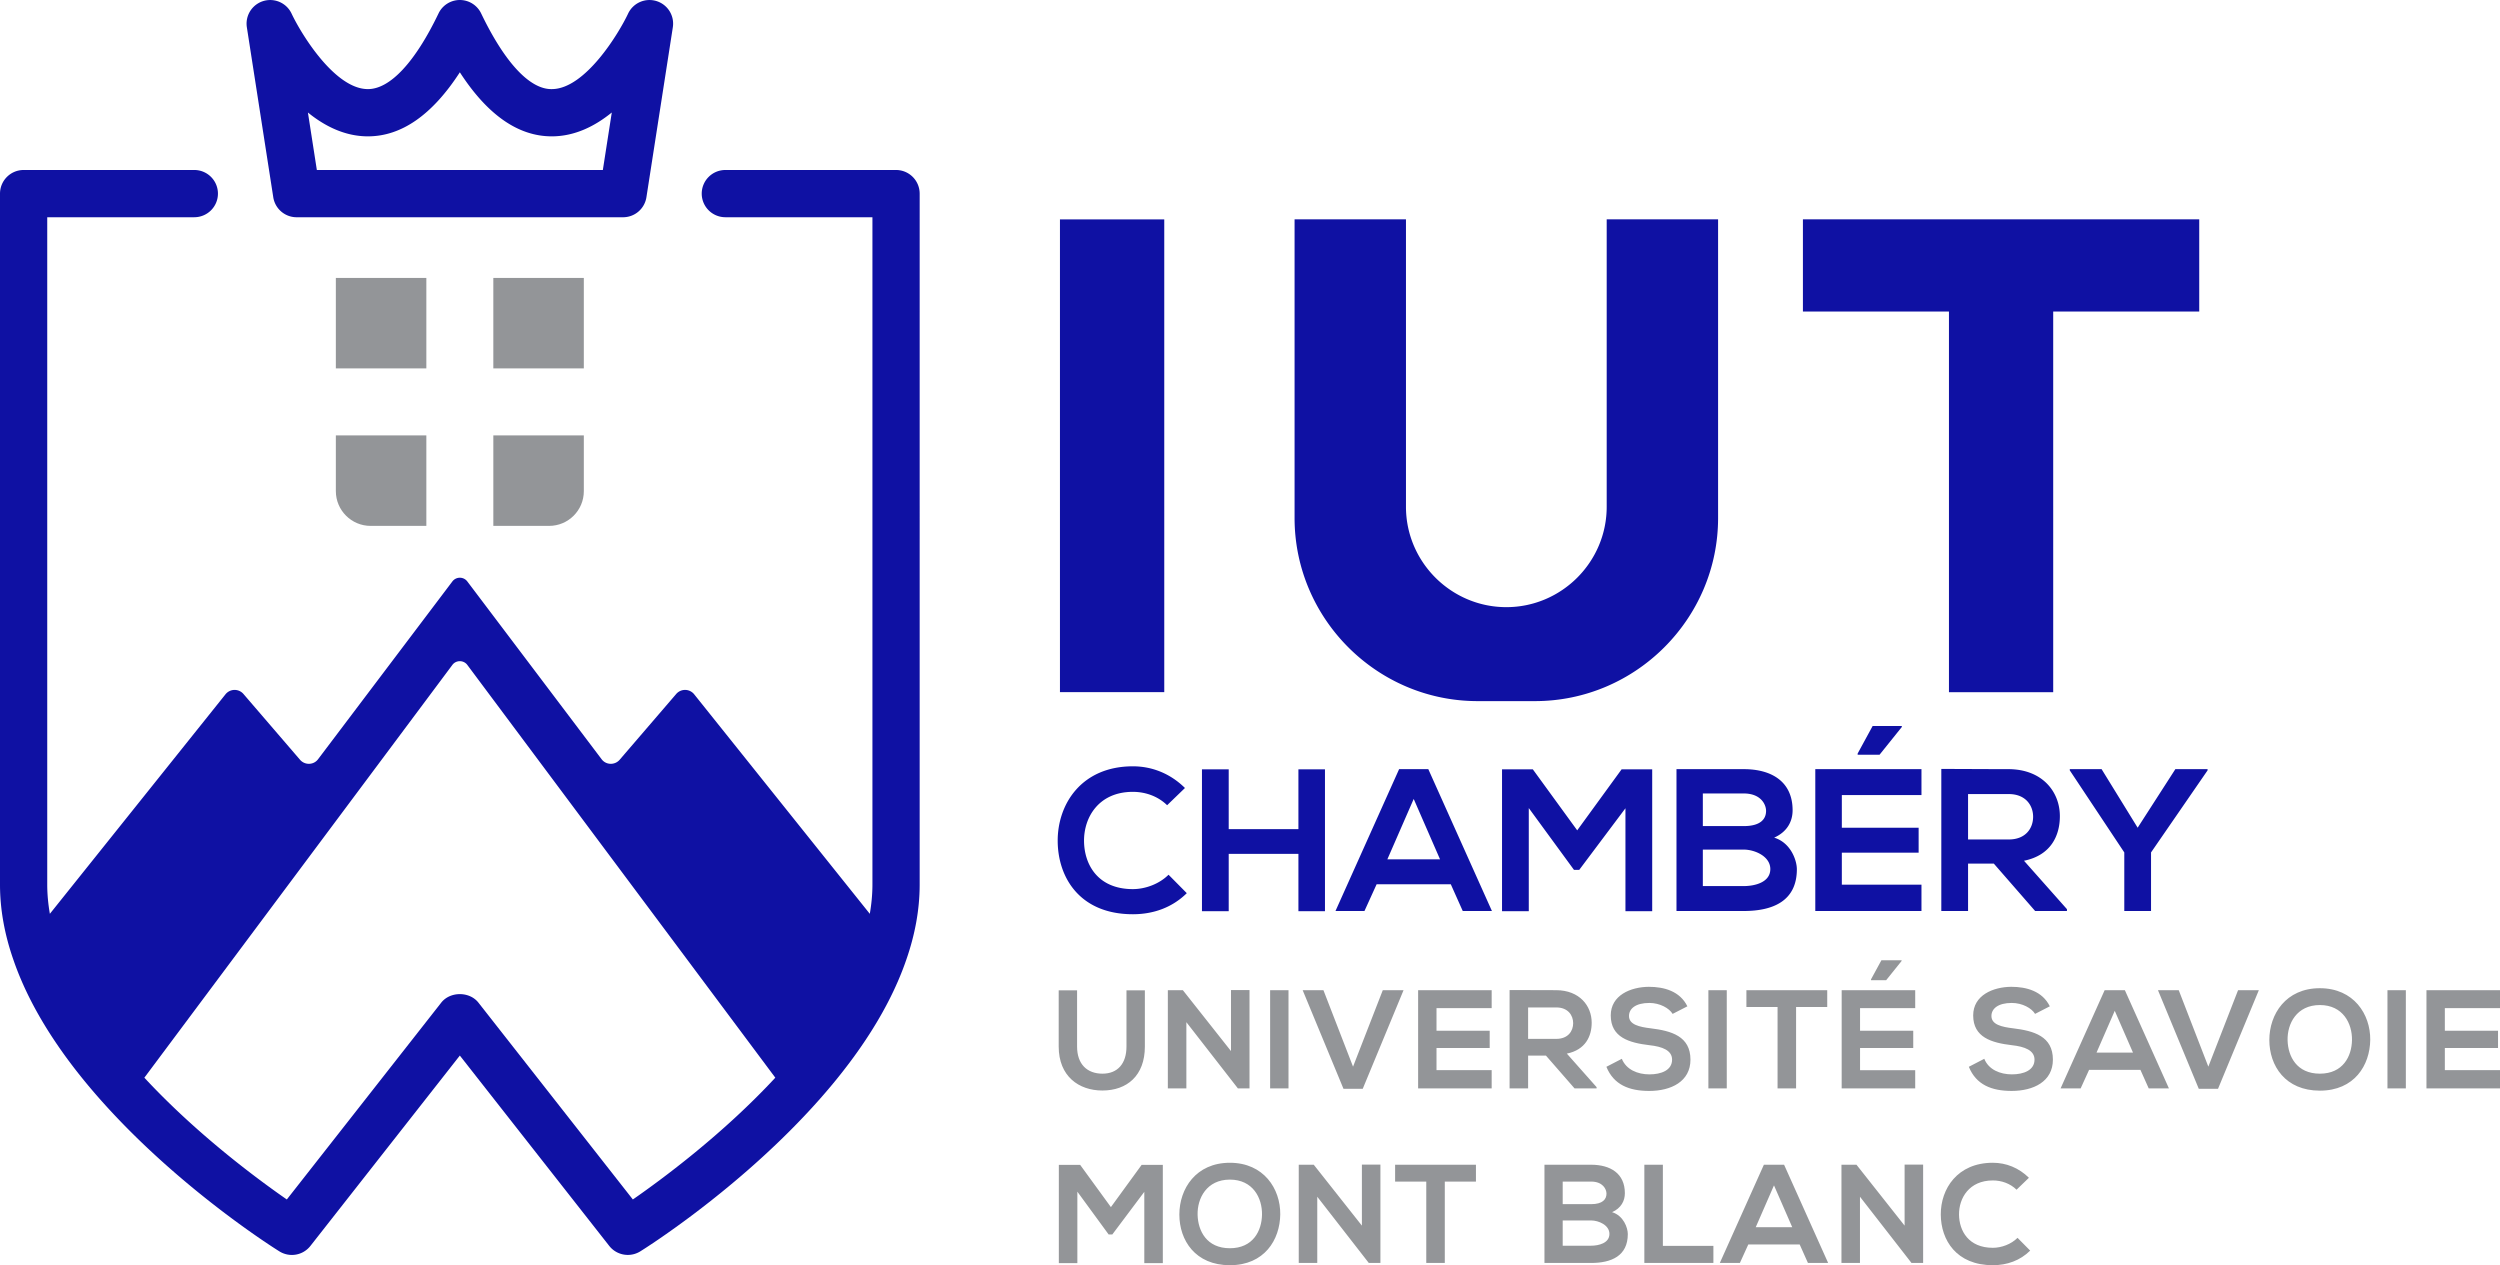
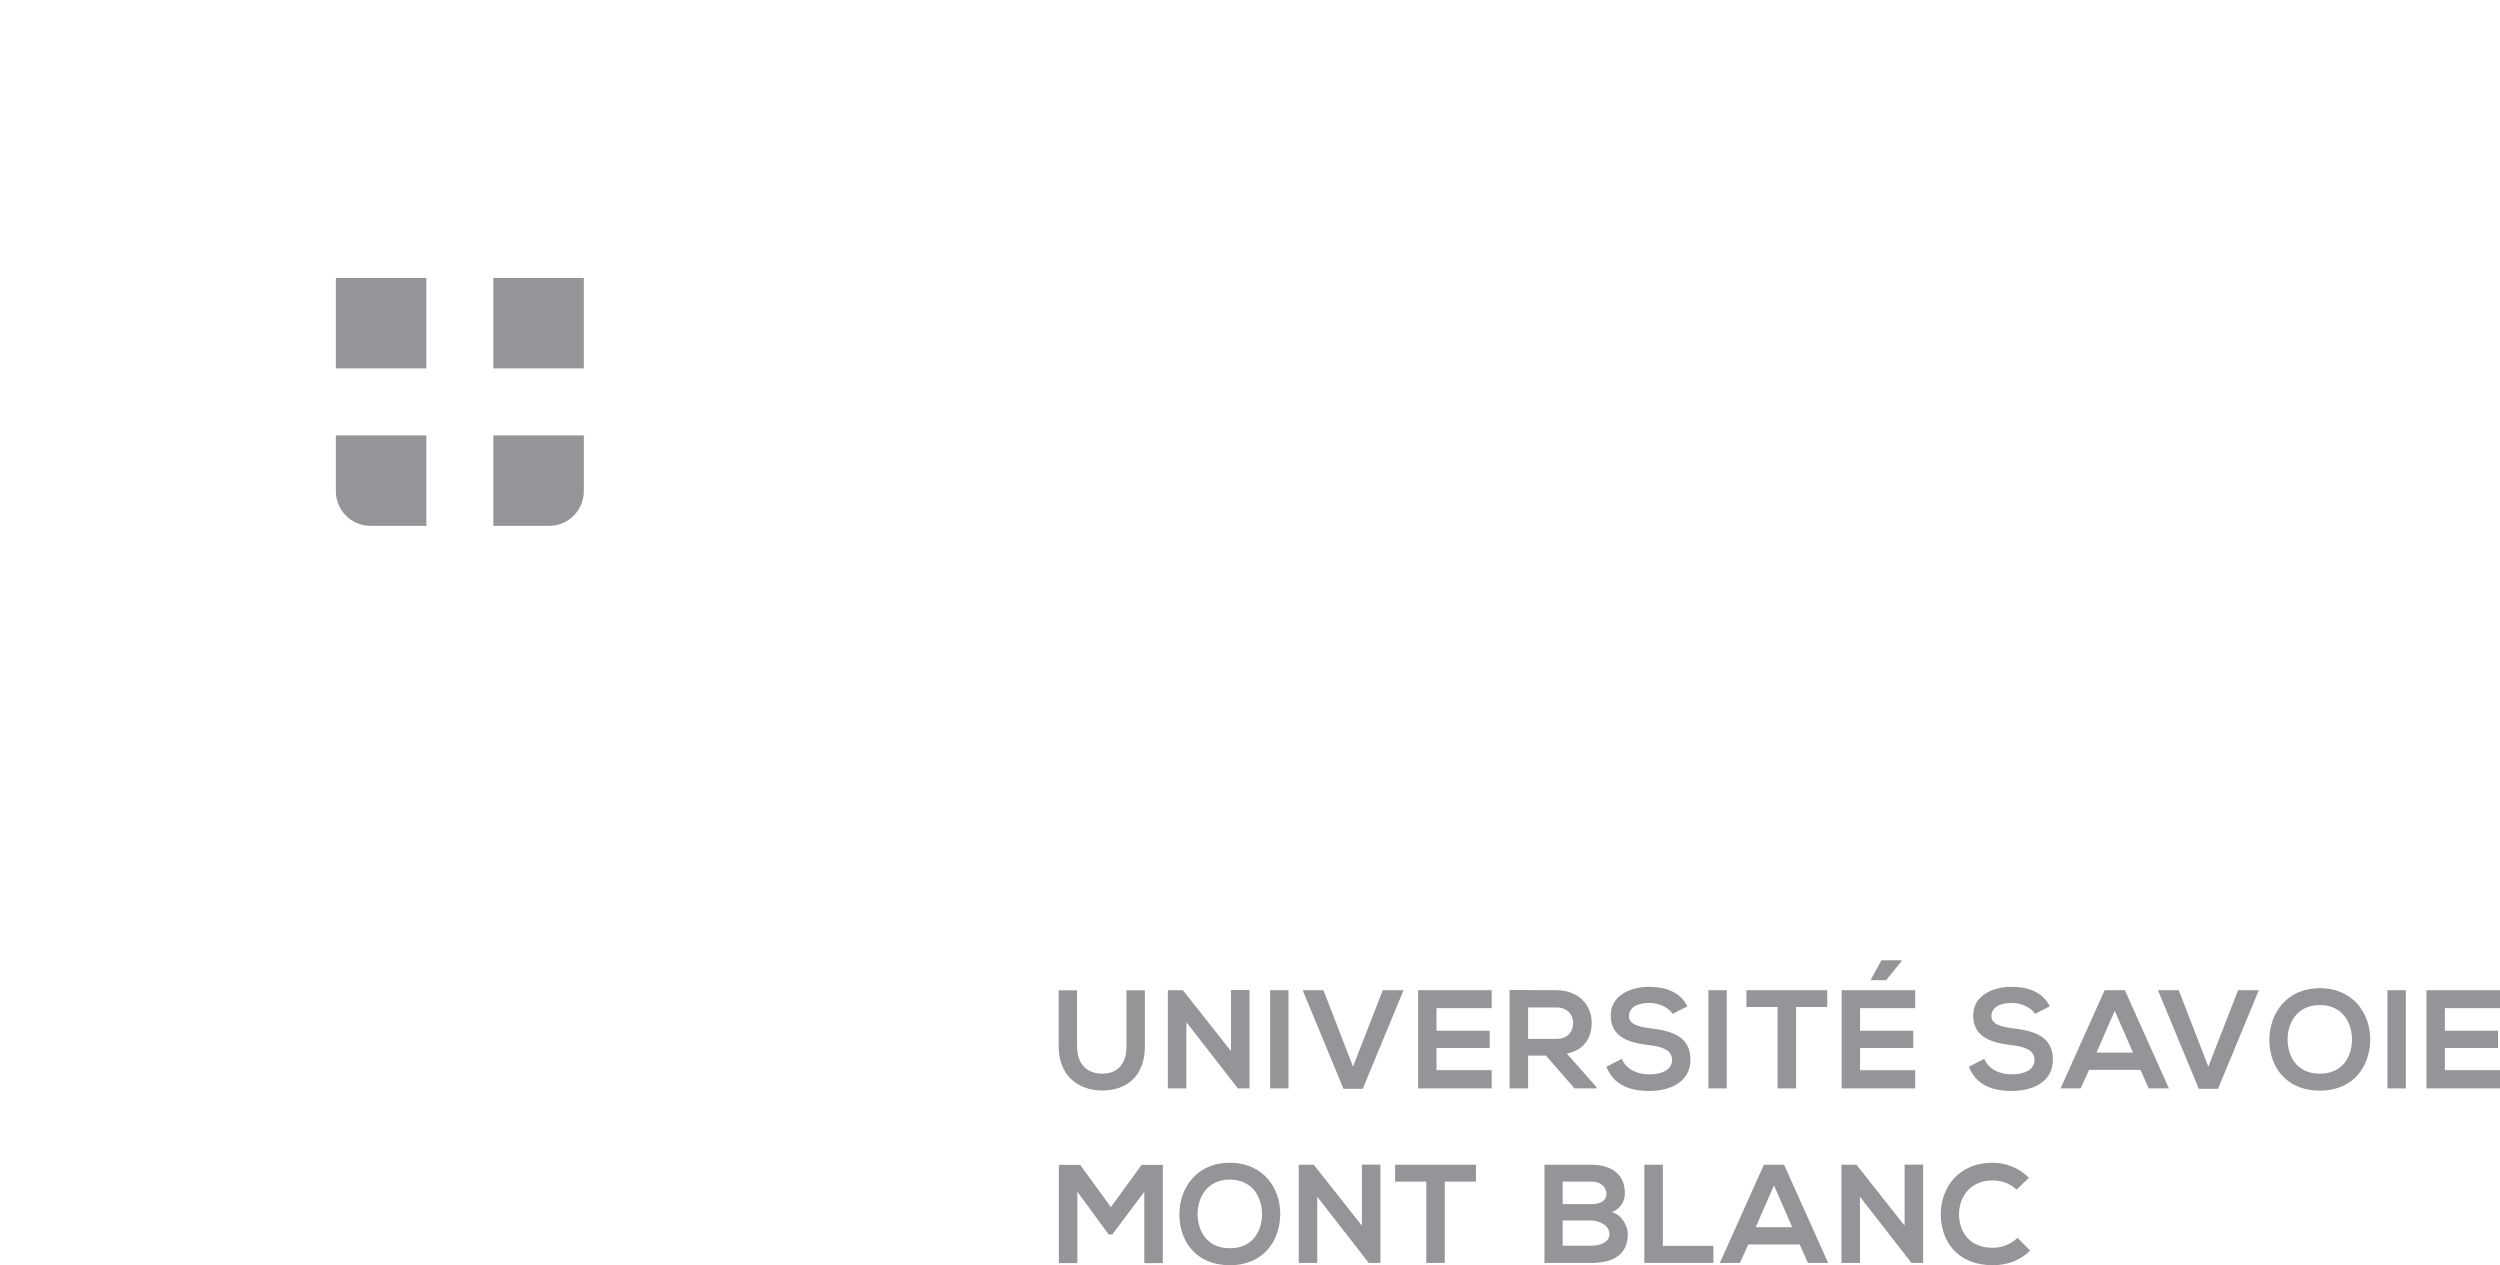
<svg xmlns="http://www.w3.org/2000/svg" width="600" height="303.65" viewBox="0 0 600 303.65">
-   <path d="M215.052 40.798h-40.97a5.678 5.678 0 0 0-5.669 5.67 5.678 5.678 0 0 0 5.67 5.668h35.3v160.15c0 2.343-.227 4.686-.63 7.03L166.6 166.628a2.801 2.801 0 0 0-4.308-.075l-13.581 15.798c-1.16 1.335-3.276 1.285-4.334-.151l-32.226-42.658a2.246 2.246 0 0 0-3.578 0l-32.227 42.658c-1.058 1.436-3.174 1.486-4.333.15L58.43 166.555a2.801 2.801 0 0 0-4.309.075l-42.154 52.686c-.403-2.343-.63-4.686-.63-7.03V52.136h35.3a5.678 5.678 0 0 0 5.67-5.669 5.678 5.678 0 0 0-5.67-5.67H5.67A5.678 5.678 0 0 0 0 46.468v165.818c0 6.123 1.159 12.145 3.2 18.016 4.737 13.833 14.261 26.733 24.541 37.593 17.764 18.797 37.795 31.496 39.307 32.428a5.648 5.648 0 0 0 7.458-1.31l35.855-45.682 35.854 45.682a5.667 5.667 0 0 0 4.46 2.167 5.65 5.65 0 0 0 2.999-.857c1.511-.932 21.543-13.631 39.306-32.428 10.28-10.86 19.804-23.76 24.541-37.593 2.041-5.87 3.2-11.893 3.2-18.016V46.467a5.678 5.678 0 0 0-5.669-5.67zm-63.167 247.077L114.82 240.63c-2.141-2.72-6.777-2.72-8.92 0l-37.063 47.244c-7.005-4.863-21.518-15.572-34.192-29.228l73.927-99.073c.882-1.184 2.696-1.184 3.578 0l73.926 99.073c-12.674 13.656-27.187 24.365-34.191 29.228zm-86.3-240.533a5.668 5.668 0 0 0 5.6 4.798h78.353a5.668 5.668 0 0 0 5.602-4.798l6.34-40.801a5.665 5.665 0 0 0-3.947-6.29 5.676 5.676 0 0 0-6.79 3.016c-2.202 4.69-10.29 18.085-18.292 18.118-5.31.107-11.347-6.432-16.977-18.167a5.67 5.67 0 0 0-10.224 0C99.63 14.936 93.61 21.385 88.3 21.385h-.028c-8-.033-16.089-13.428-18.288-18.11a5.67 5.67 0 0 0-10.74 3.266l6.34 40.801zm22.614-14.618h.105c8.052 0 15.446-5.162 22.058-15.374 6.612 10.213 14.005 15.375 22.057 15.374h.104c5.438-.03 10.25-2.428 14.304-5.725l-2.145 13.803h-68.64l-2.145-13.801c4.053 3.295 8.866 5.693 14.302 5.723zm191.223 19.925h-25.034v113.465h25.034V52.65zm188.326 113.476h25.02V74.763h35.049V52.64H432.7v22.123h35.048v91.362zM412.341 52.64h-26.734v68.988c0 13.254-10.834 24.088-24.087 24.088s-24.088-10.834-24.088-24.088V52.64h-26.734v71.684c0 24.164 19.754 43.943 43.918 43.943h13.782c24.164 0 43.943-19.78 43.943-43.943V52.64zM271.89 213.388c-8.413 0-11.672-5.885-11.722-11.526-.048-5.69 3.503-11.819 11.723-11.819 2.966 0 5.981 1.022 8.218 3.21l4.28-4.134c-3.501-3.453-7.879-5.204-12.498-5.204-12.306 0-18.093 9.047-18.045 17.947.05 8.85 5.398 17.556 18.045 17.556 4.911 0 9.435-1.604 12.936-5.058l-4.377-4.425c-2.237 2.237-5.593 3.453-8.56 3.453zm39.73-14.397h-16.73v-14.346h-6.42v34.045h6.42v-13.765h16.73v13.765h6.372v-34.045h-6.373v14.346zm24.167-14.395l-15.272 34.044h6.956l2.918-6.42h17.8l2.869 6.42h7.003l-15.27-34.044h-7.004zm-2.822 21.643l6.324-14.494 6.321 14.494h-12.645zm45.565-6.955l-10.649-14.64h-7.394v34.046h6.42v-24.756l10.846 14.833h1.265l11.09-14.784v24.707h6.42v-34.045h-7.346l-10.652 14.64zm47.269 1.75c3.161-1.41 4.426-3.939 4.426-6.565 0-6.858-5.01-9.873-11.72-9.873h-16.149v34.044h16.15c7.051 0 12.74-2.432 12.74-10.018 0-2.14-1.459-6.372-5.447-7.587zm-17.119-10.602h9.825c4.085 0 5.35 2.627 5.35 4.183 0 1.945-1.314 3.647-5.35 3.647h-9.825v-7.83zm9.825 22.227h-9.825v-8.755h9.825c2.626 0 6.37 1.605 6.37 4.669 0 3.21-3.744 4.086-6.37 4.086zm17.163 5.981h25.484v-6.322H442.04v-7.685h18.432v-5.981H442.04v-7.831h19.113v-6.225H435.67v34.044zm10.165-37.498h5.253l5.35-6.662v-.244h-7.003l-3.6 6.615v.291zm48.533 14.737c0-5.885-4.23-11.234-12.257-11.283-5.398 0-10.797-.048-16.195-.048v34.092h6.42v-11.38h6.178l9.921 11.38h7.635v-.438l-10.31-11.623c6.467-1.313 8.608-6.031 8.608-10.7zm-22.033 5.593v-10.895h9.776c4.038 0 5.837 2.724 5.837 5.448s-1.75 5.447-5.837 5.447h-9.776zm49.751-16.876l-9.047 14.056-8.657-14.056h-7.635v.291l13.083 19.697v14.056h6.42v-14.056l13.57-19.697v-.291h-7.734z" fill="#0f11a3" />
  <path d="M80.604 117.874c0 4.61 3.754 8.34 8.34 8.34h13.379v-21.72h-21.72v13.38zm37.794 8.34h13.38c4.61 0 8.34-3.73 8.34-8.34v-13.38h-21.72v21.72zM80.604 88.419h21.719V66.7h-21.72v21.72zm37.794 0h21.72V66.7h-21.72v21.72zm146.164 173.304c5.927 0 10.205-3.57 10.205-10.542v-13.505h-4.413v13.505c0 4.041-2.088 6.5-5.76 6.5-3.67 0-6.095-2.257-6.095-6.5v-13.505h-4.412v13.505c0 7.106 4.816 10.542 10.475 10.542zm20.167-16.402l12.394 15.93v-.034h2.76v-23.61h-4.445v14.651l-11.552-14.617h-3.604v23.576h4.447v-15.896zm20.1 15.896h4.412v-23.576h-4.412v23.576zm22.224.101l9.8-23.677h-4.984l-7.14 18.356-7.107-18.356h-4.983l9.8 23.677h4.614zm13.297-.1H358v-4.38h-13.238v-5.32h12.766v-4.143h-12.766v-5.423H358v-4.31h-17.65v23.575zm37.547 0h5.287v-.303l-7.14-8.05c4.478-.91 5.962-4.176 5.962-7.409 0-4.076-2.93-7.78-8.49-7.815-3.737 0-7.474-.033-11.215-.033v23.61h4.447v-7.882h4.276l6.873 7.881zm-11.15-19.433h6.77c2.795 0 4.043 1.886 4.043 3.772s-1.214 3.772-4.043 3.772h-6.77v-7.544zm29.127 16.065c-2.862 0-5.59-1.145-6.634-3.739l-3.706 1.92c1.752 4.31 5.458 5.793 10.273 5.793 5.254 0 9.902-2.256 9.902-7.511 0-5.624-4.58-6.905-9.498-7.511-2.83-.336-5.253-.91-5.253-2.963 0-1.752 1.582-3.132 4.884-3.132 2.559 0 4.78 1.28 5.59 2.627l3.536-1.819c-1.786-3.638-5.59-4.68-9.262-4.68-4.345.032-9.128 2.02-9.128 6.87 0 5.287 4.446 6.566 9.264 7.14 3.132.336 5.455 1.245 5.455 3.468 0 2.56-2.628 3.537-5.423 3.537zm18.55-20.209h-4.412v23.576h4.412v-23.576zm12.19 23.576h4.446v-19.533h7.476v-4.043h-19.4v4.043h7.478v19.533zm33.036-4.378h-13.238v-5.321h12.766v-4.143h-12.766v-5.423h13.238v-4.31H442v23.575h17.65v-4.378zm-3.268-26.203v-.167h-4.85l-2.492 4.58v.202h3.637l3.705-4.615zm-189.766 59.071l-7.375-10.137h-5.12v23.575h4.445v-17.143l7.511 10.273h.876l7.679-10.239v17.109h4.446V279.57h-5.086l-7.376 10.137zm28.553-10.643c-8.15 0-12.125 6.232-12.125 12.429s3.84 12.157 12.125 12.157 12.022-6.096 12.091-12.192c.067-6.162-3.975-12.394-12.091-12.394zm0 20.512c-5.557 0-7.645-4.143-7.746-8.017-.102-3.974 2.189-8.453 7.746-8.453s7.78 4.446 7.713 8.42c-.068 3.873-2.156 8.05-7.713 8.05zm31.685-5.424l-11.552-14.617h-3.603v23.576h4.444v-15.896l12.394 15.93v-.034h2.763v-23.609h-4.446v14.65zm7.972-10.574h7.478v19.533h4.446v-19.533h7.476v-4.043h-19.4v4.043zm52.076 7.341c2.19-.977 3.066-2.727 3.066-4.546 0-4.749-3.47-6.838-8.117-6.838H370.67v23.576h11.18c4.885 0 8.825-1.684 8.825-6.937 0-1.483-1.012-4.412-3.773-5.255zm-11.855-7.341h6.804c2.83 0 3.705 1.818 3.705 2.896 0 1.347-.91 2.526-3.705 2.526h-6.804v-5.422zm6.804 15.391h-6.804v-6.063h6.804c1.818 0 4.412 1.112 4.412 3.233 0 2.224-2.594 2.83-4.412 2.83zm17.236-19.434h-4.446v23.576h16.572v-4.109h-12.126v-19.467zm24.245 0l-10.576 23.576h4.815l2.02-4.445h12.328l1.986 4.445h4.85l-10.574-23.576h-4.85zm-1.954 14.988l4.377-10.036 4.378 10.036h-8.755zm35.725-.37l-11.552-14.618h-3.603v23.576h4.444v-15.896l12.394 15.93v-.034h2.764v-23.609h-4.447v14.65zm21.179 5.32c-5.827 0-8.083-4.074-8.118-7.98-.032-3.941 2.426-8.186 8.118-8.186 2.054 0 4.143.708 5.691 2.224l2.965-2.863c-2.426-2.39-5.458-3.604-8.656-3.604-8.521 0-12.53 6.265-12.495 12.429.034 6.129 3.737 12.157 12.495 12.157 3.4 0 6.533-1.11 8.959-3.502l-3.032-3.065c-1.55 1.549-3.873 2.39-5.927 2.39zm4.913-52.671c-2.83-.336-5.253-.91-5.253-2.963 0-1.752 1.582-3.132 4.882-3.132 2.561 0 4.783 1.28 5.59 2.627l3.539-1.819c-1.787-3.638-5.593-4.68-9.262-4.68-4.345.032-9.129 2.02-9.129 6.87 0 5.287 4.447 6.566 9.262 7.14 3.132.336 5.457 1.245 5.457 3.468 0 2.56-2.627 3.537-5.423 3.537-2.861 0-5.59-1.145-6.633-3.739l-3.706 1.92c1.752 4.31 5.455 5.793 10.273 5.793 5.253 0 9.901-2.256 9.901-7.511 0-5.624-4.581-6.905-9.498-7.511zm21.92-9.16l-10.576 23.575h4.815l2.02-4.445h12.328l1.988 4.445h4.85l-10.576-23.576h-4.85zm-1.954 14.987l4.377-10.036 4.38 10.036h-8.757zm26.837 3.368l-7.106-18.356h-4.985l9.8 23.677h4.614l9.8-23.677h-4.984l-7.139 18.356zm26.767-18.827c-8.15 0-12.126 6.231-12.126 12.428 0 6.197 3.841 12.158 12.126 12.158s12.022-6.096 12.091-12.192c.067-6.163-3.974-12.394-12.091-12.394zm0 20.511c-5.559 0-7.645-4.142-7.746-8.016-.101-3.974 2.187-8.454 7.746-8.454 5.556 0 7.78 4.447 7.711 8.42-.066 3.874-2.155 8.05-7.711 8.05zm16.225 3.536h4.412v-23.576h-4.412v23.576zM600 241.952v-4.31h-17.65v23.575H600v-4.378h-13.238v-5.321h12.766v-4.143h-12.766v-5.423H600z" fill="#939598" />
</svg>